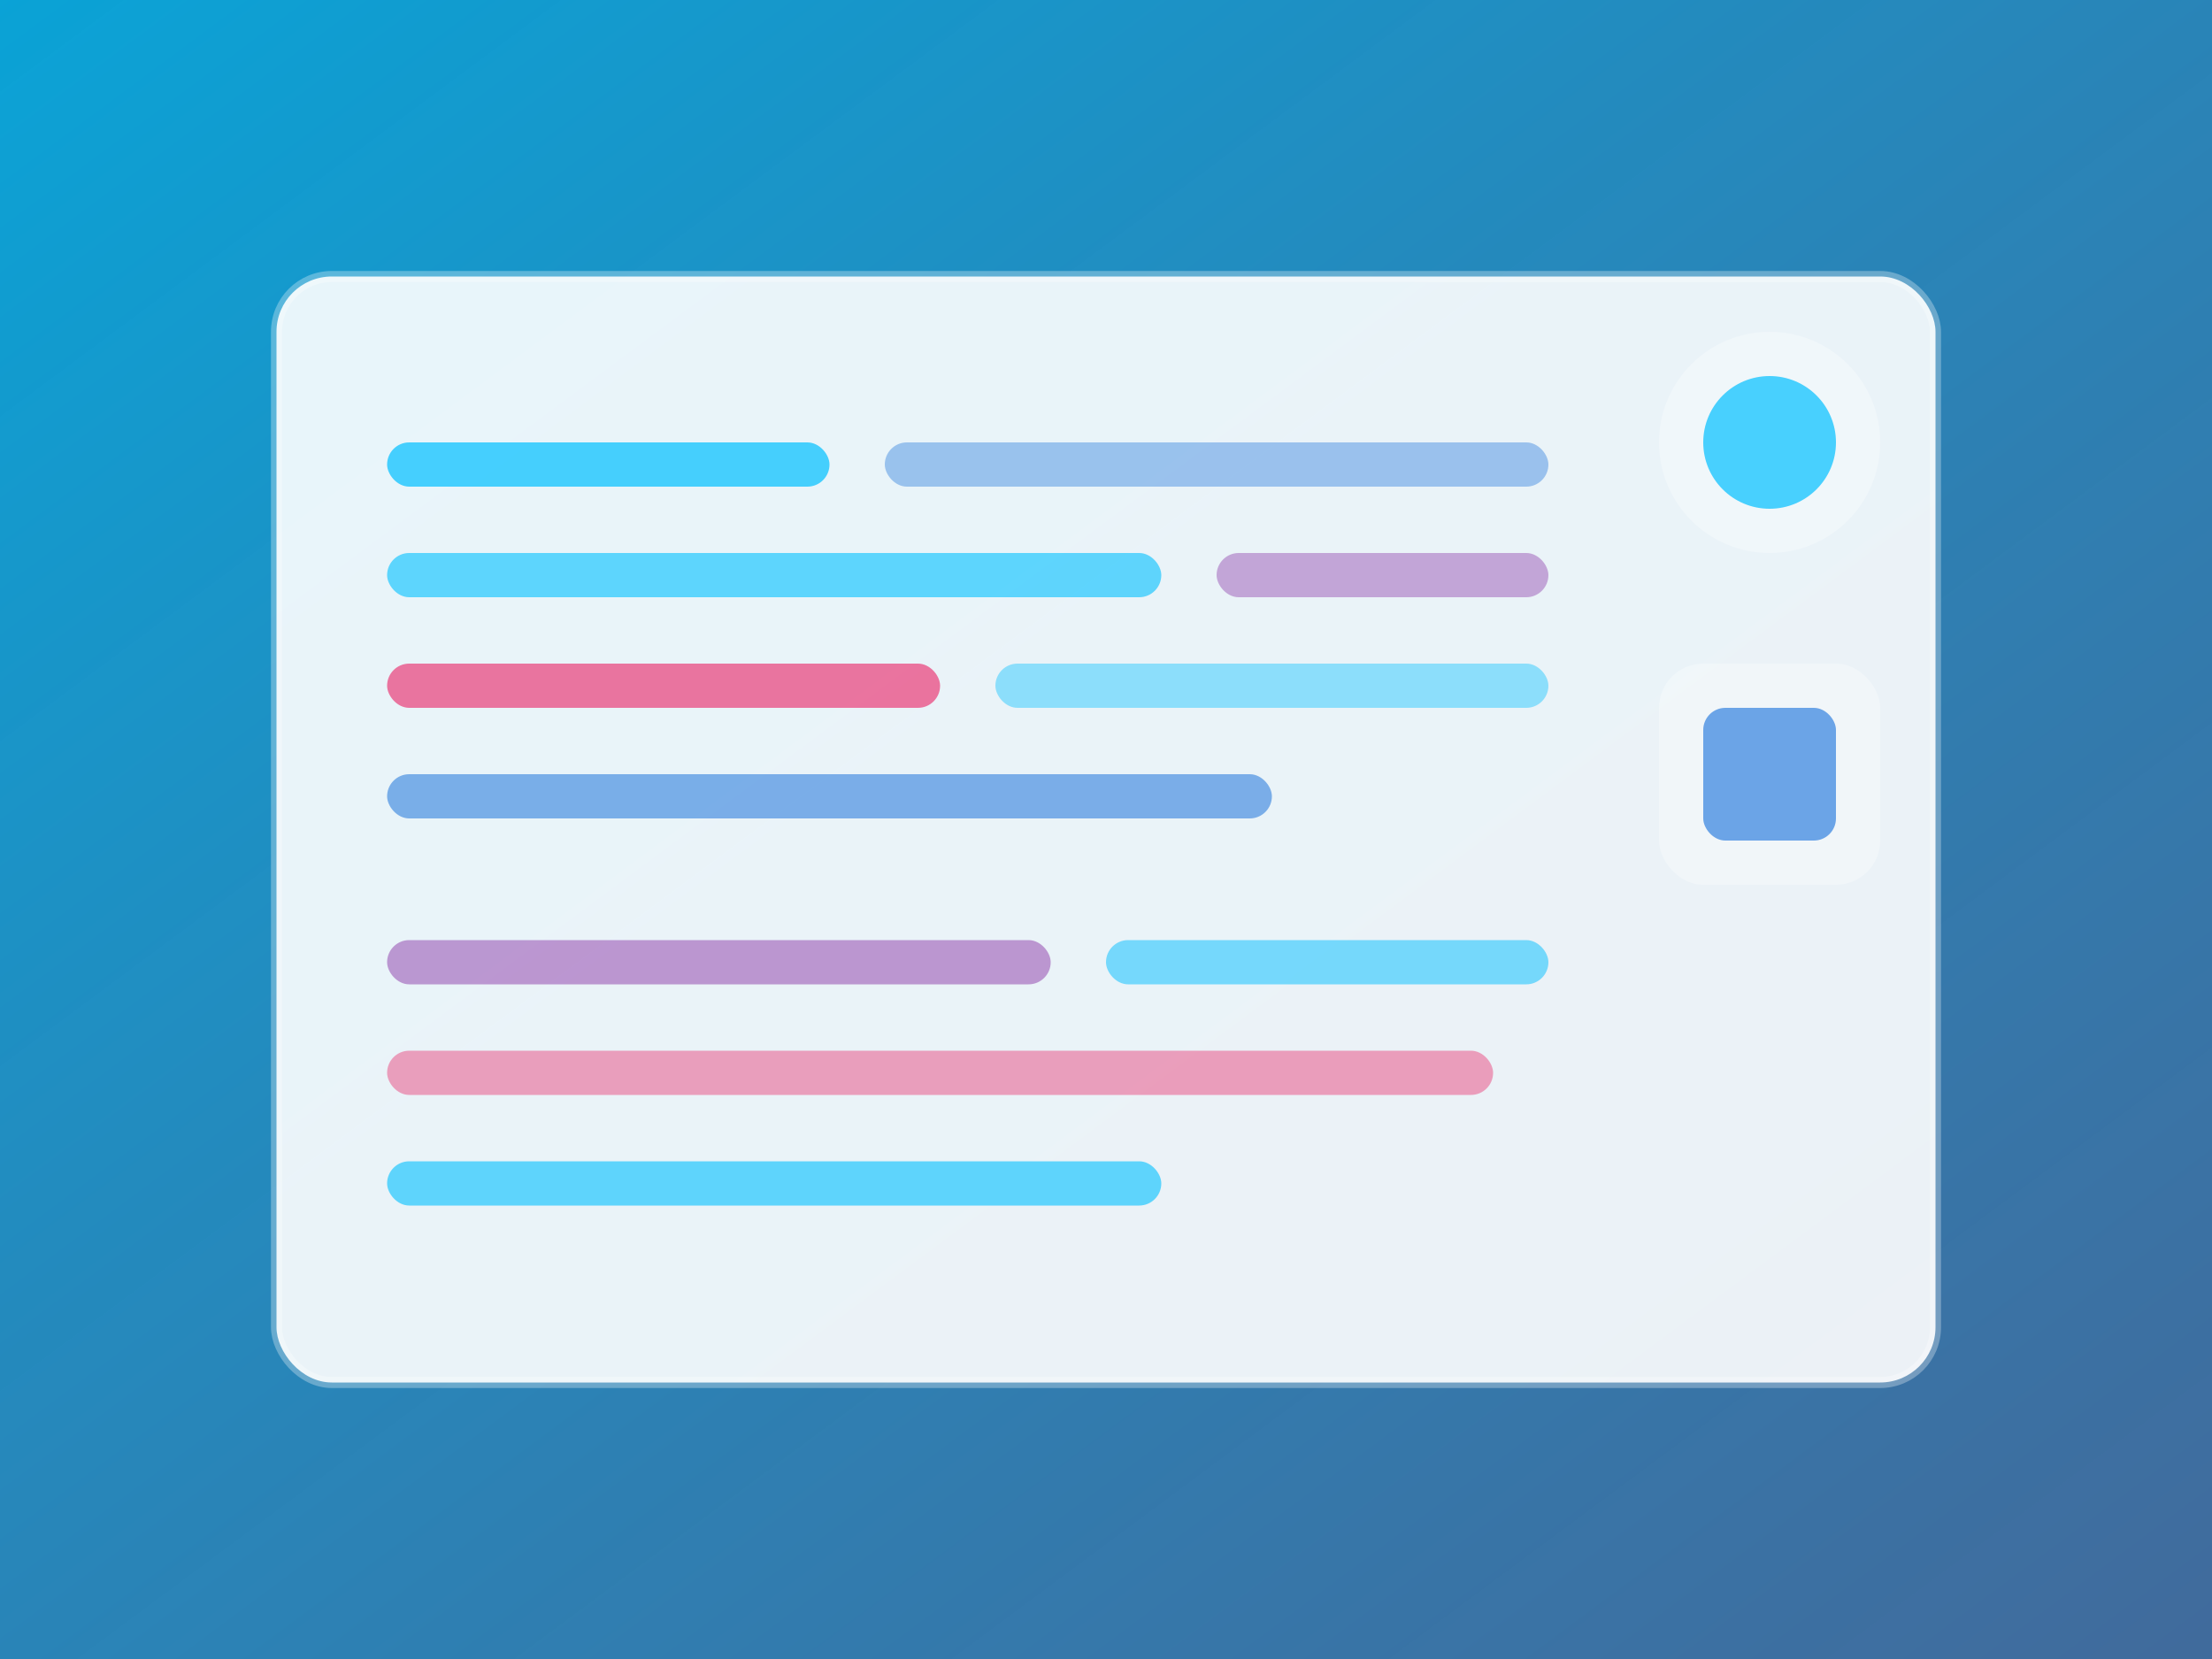
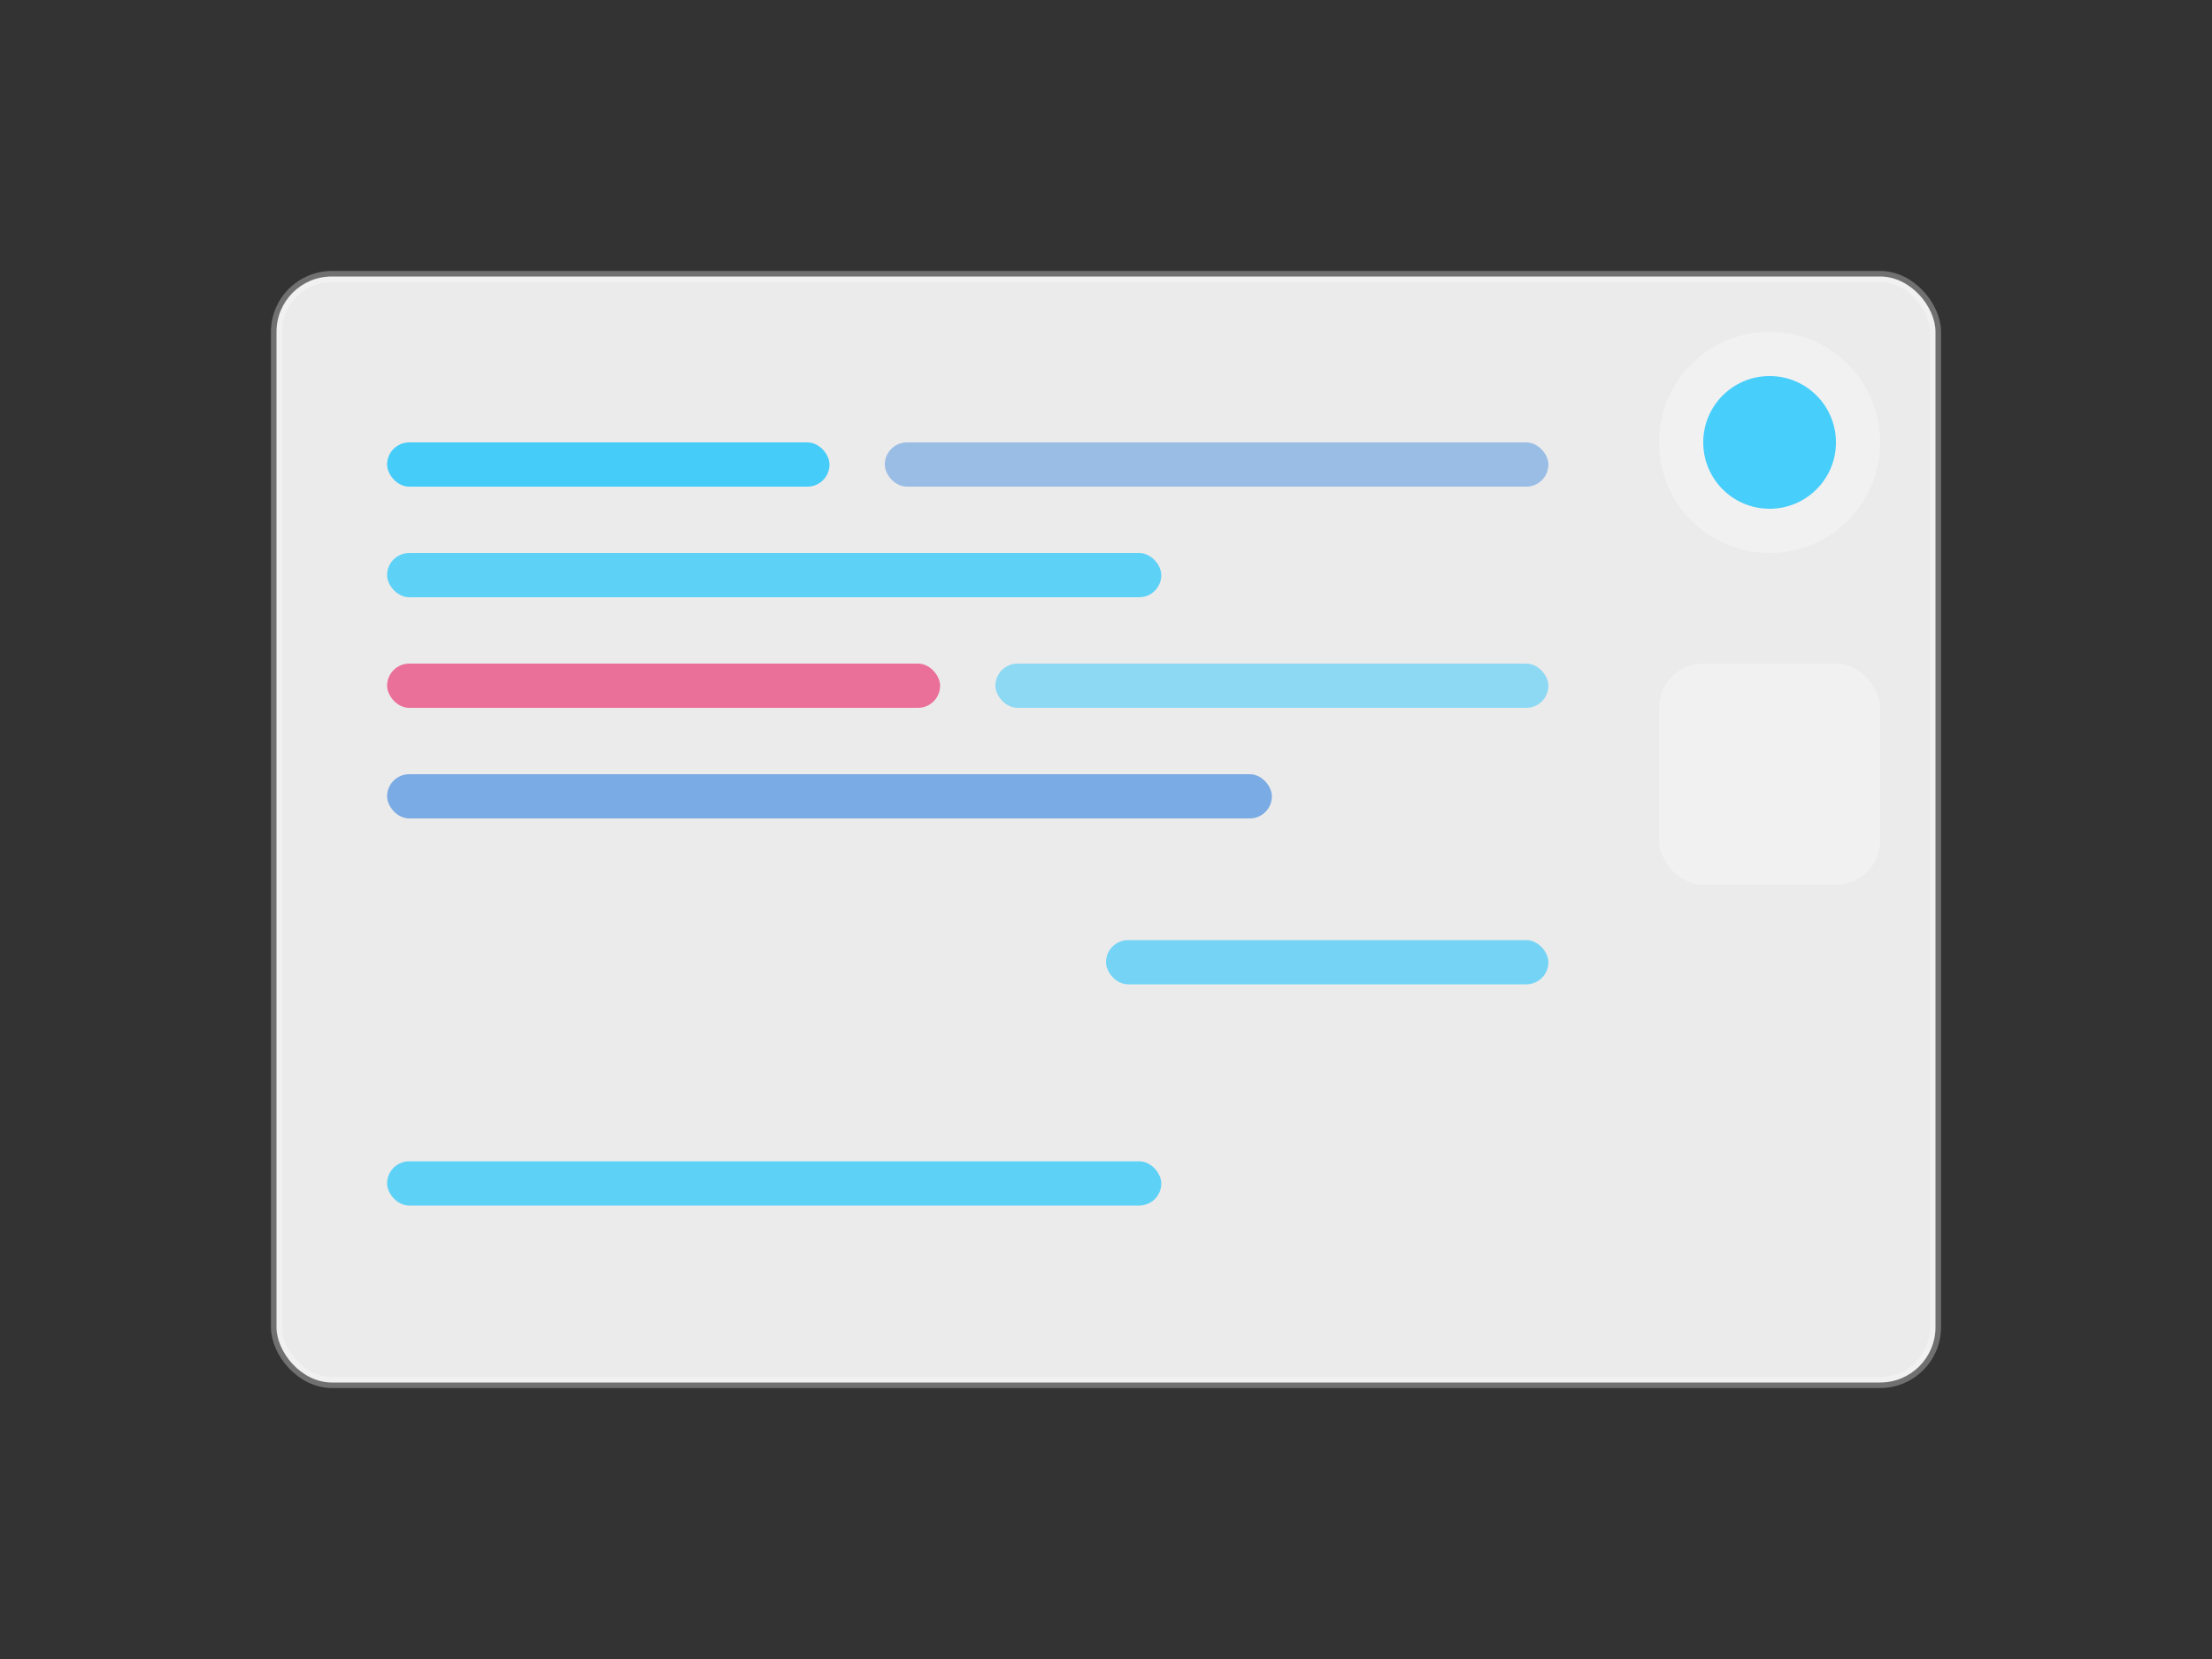
<svg xmlns="http://www.w3.org/2000/svg" width="400" height="300" viewBox="0 0 400 300" fill="none">
  <rect x="0" y="0" width="400" height="300" fill="#333333" stroke="none" />
-   <rect width="400" height="300" fill="url(#gradient1)" />
  <defs>
    <linearGradient id="gradient1" x1="0%" y1="0%" x2="100%" y2="100%">
      <stop offset="0%" style="stop-color:#00BFFF;stop-opacity:0.8" />
      <stop offset="100%" style="stop-color:#4A90E2;stop-opacity:0.6" />
    </linearGradient>
  </defs>
  <rect x="50" y="50" width="300" height="200" rx="10" fill="rgba(255,255,255,0.9)" stroke="rgba(255,255,255,0.3)" stroke-width="2" />
  <rect x="70" y="80" width="80" height="8" rx="4" fill="#00BFFF" opacity="0.7" />
  <rect x="160" y="80" width="120" height="8" rx="4" fill="#4A90E2" opacity="0.5" />
  <rect x="70" y="100" width="140" height="8" rx="4" fill="#00BFFF" opacity="0.6" />
-   <rect x="220" y="100" width="60" height="8" rx="4" fill="#9B59B6" opacity="0.5" />
  <rect x="70" y="120" width="100" height="8" rx="4" fill="#E91E63" opacity="0.6" />
  <rect x="180" y="120" width="100" height="8" rx="4" fill="#00BFFF" opacity="0.4" />
  <rect x="70" y="140" width="160" height="8" rx="4" fill="#4A90E2" opacity="0.7" />
-   <rect x="70" y="170" width="120" height="8" rx="4" fill="#9B59B6" opacity="0.6" />
  <rect x="200" y="170" width="80" height="8" rx="4" fill="#00BFFF" opacity="0.5" />
-   <rect x="70" y="190" width="200" height="8" rx="4" fill="#E91E63" opacity="0.4" />
  <rect x="70" y="210" width="140" height="8" rx="4" fill="#00BFFF" opacity="0.6" />
  <circle cx="320" cy="80" r="20" fill="rgba(255,255,255,0.3)" />
  <circle cx="320" cy="80" r="12" fill="#00BFFF" opacity="0.7" />
  <rect x="300" y="120" width="40" height="40" rx="8" fill="rgba(255,255,255,0.3)" />
-   <rect x="308" y="128" width="24" height="24" rx="4" fill="#4A90E2" opacity="0.8" />
</svg>